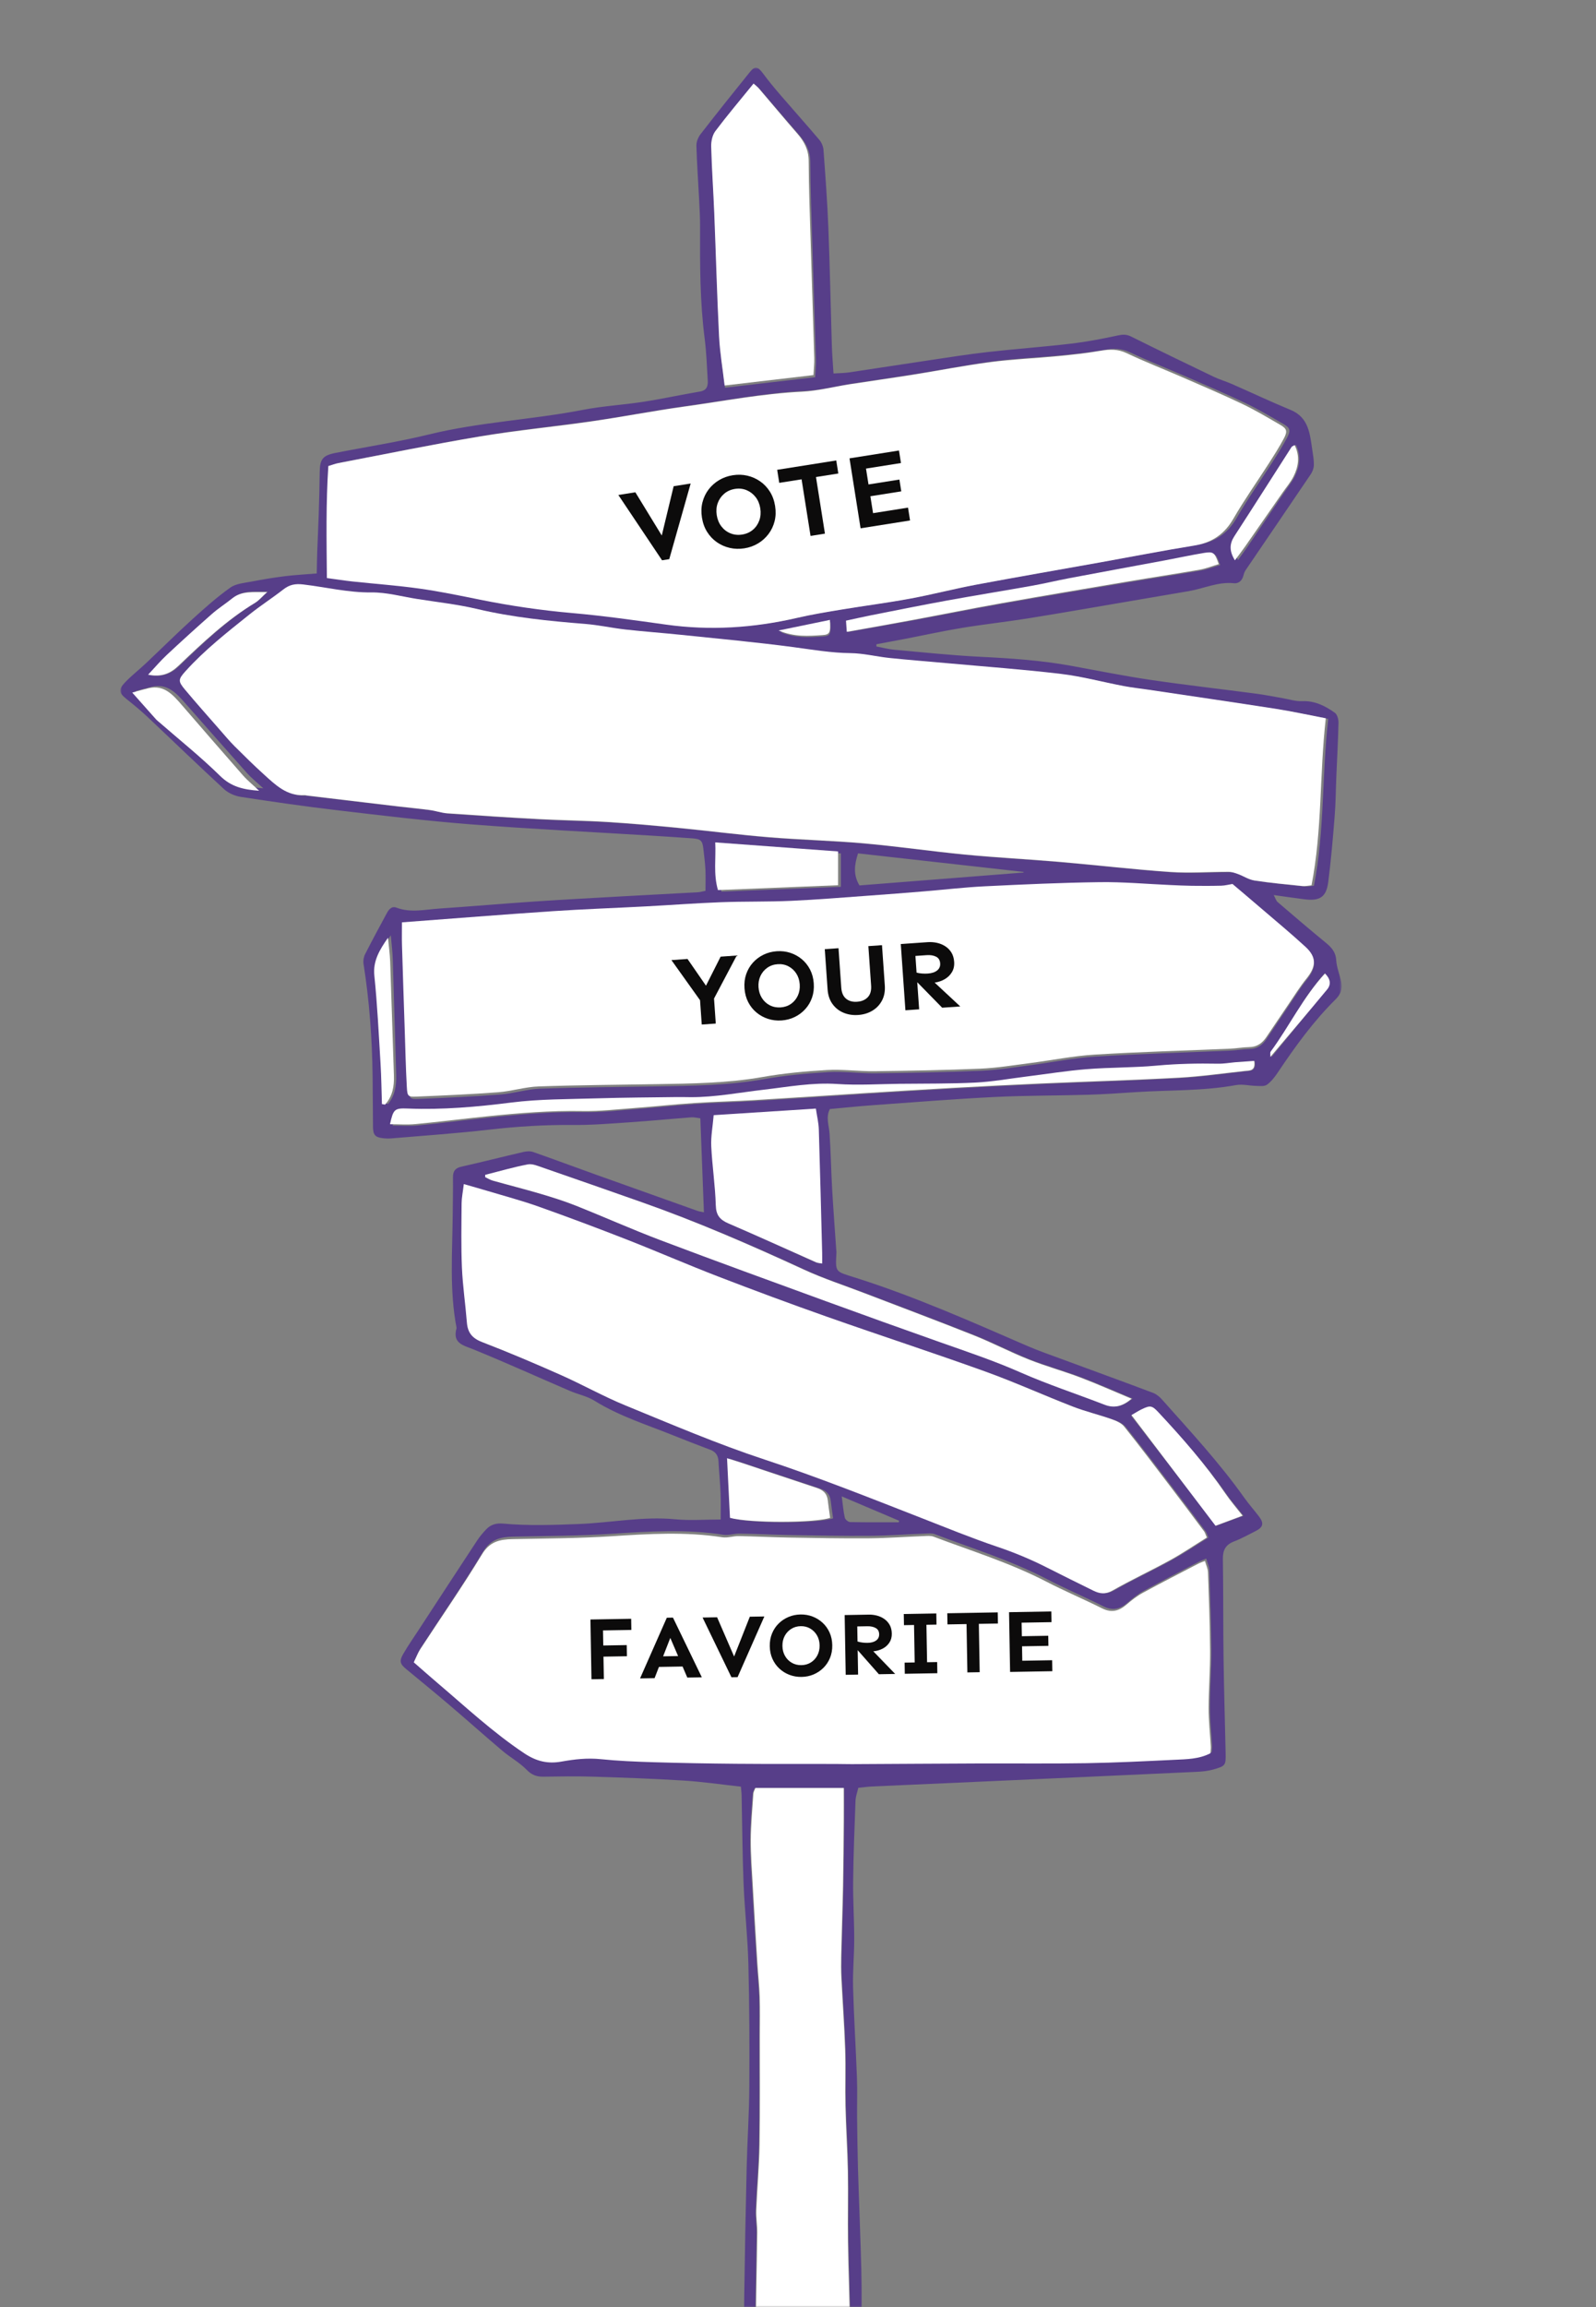
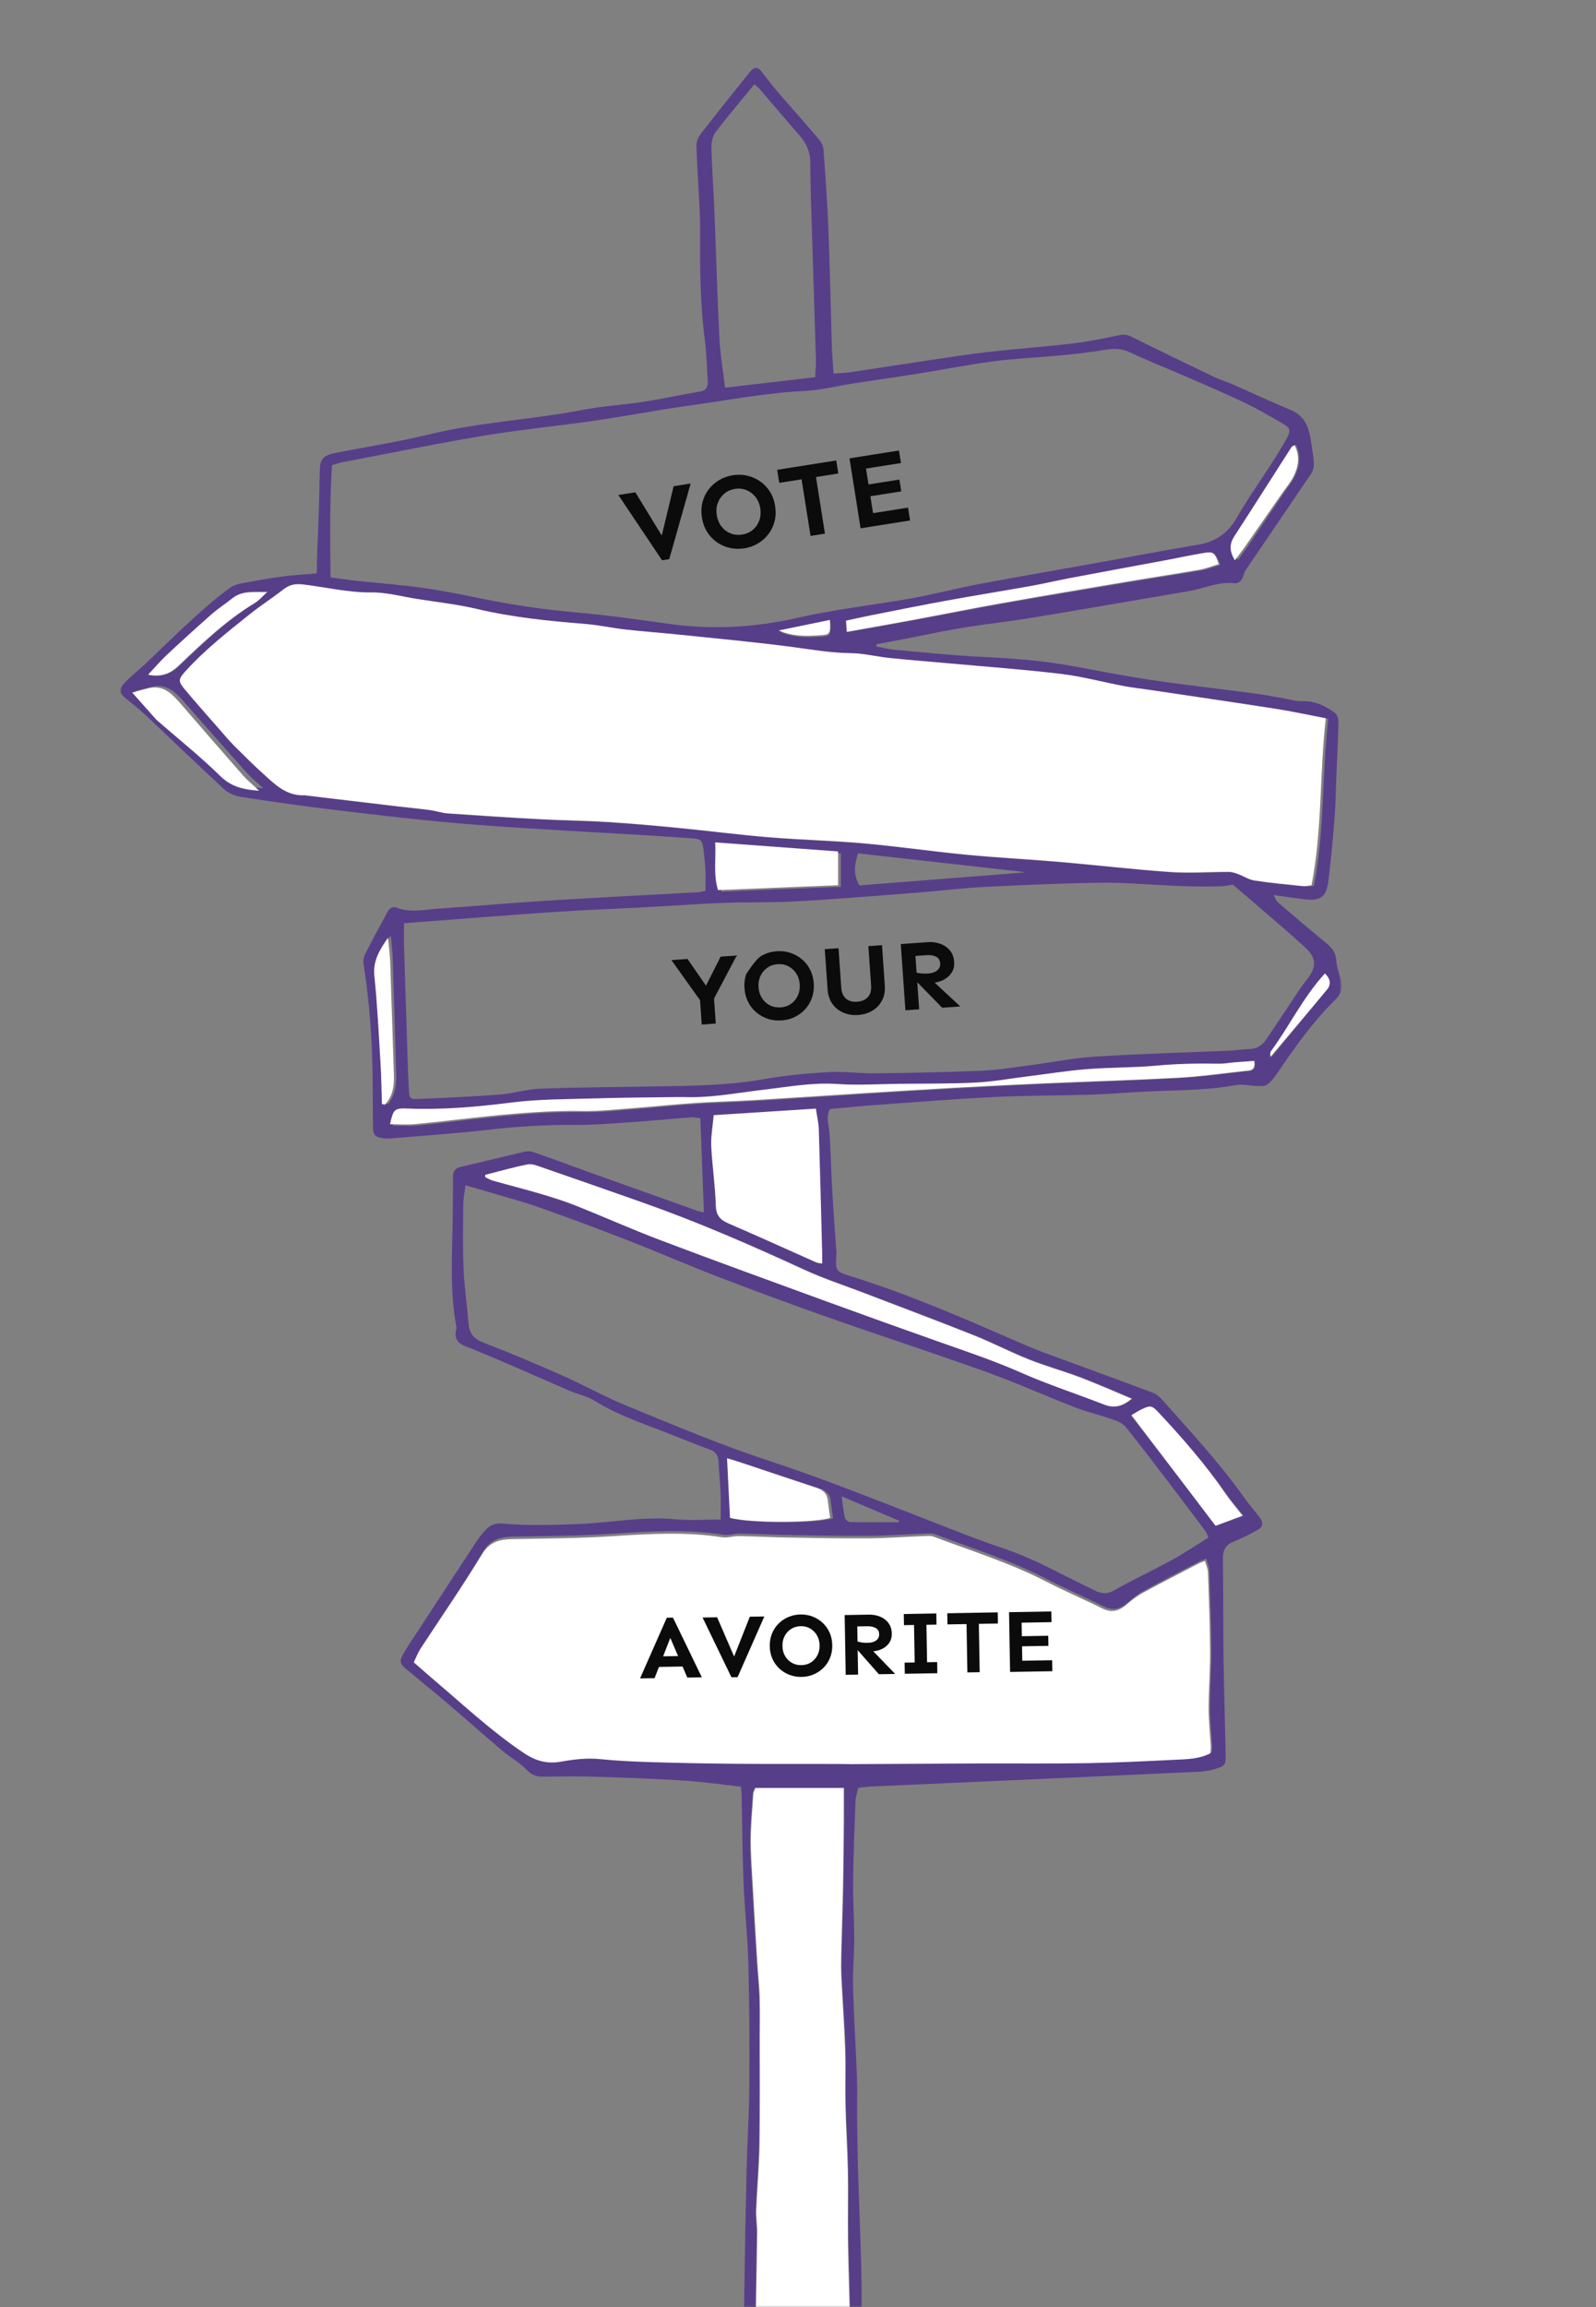
<svg xmlns="http://www.w3.org/2000/svg" xmlns:xlink="http://www.w3.org/1999/xlink" width="472px" height="682px" viewBox="0 0 472 682" version="1.1">
  <rect x="0" y="0" width="472" height="682" fill="#808080" stroke="none" />
  <title>Cut Assets/Homepage/Assets/Body/sparkfest-hp-body-section02-sign</title>
  <defs>
    <rect id="path-1" x="0" y="0" width="472" height="682" />
    <polygon id="path-3" points="4.32948931e-15 0 361.189 0 361.189 707 4.32948931e-15 707" />
  </defs>
  <g id="Symbols" stroke="none" stroke-width="1" fill="none" fill-rule="evenodd">
    <g id="Countdown" transform="translate(-1371, -125)">
      <g id="Cut-Assets/Homepage/Assets/Body/sparkfest-hp-body-section02-sign" transform="translate(1371, 125)">
        <mask id="mask-2" fill="white">
          <use xlink:href="#path-1" />
        </mask>
        <g id="Rectangle" />
        <g id="Group-4" mask="url(#mask-2)">
          <g transform="translate(35.592, 20)">
            <g id="Group-44">
              <g id="Group-3">
                <mask id="mask-4" fill="white">
                  <use xlink:href="#path-3" />
                </mask>
                <g id="Clip-2" />
                <path d="M209.96,163.956 C205.105,164.922 200.561,165.826 195.304,166.871 C199.881,168.713 203.852,168.388 207.782,168.139 C209.963,168.001 210.167,167.487 209.96,163.956 L209.96,163.956 Z M213.346,422.331 C213.703,425.002 213.839,426.852 214.257,428.635 C214.383,429.178 215.278,429.913 215.834,429.924 C220.626,430.026 225.421,429.983 230.214,429.983 C230.241,429.831 230.267,429.678 230.293,429.526 C224.948,427.256 219.602,424.987 213.346,422.331 L213.346,422.331 Z M340.416,292.486 C346.011,285.655 351.425,279.116 356.744,272.5 C357.991,270.948 357.707,269.326 356.155,267.734 C349.767,274.886 345.881,283.391 340.527,290.889 C340.306,291.197 340.454,291.77 340.416,292.486 L340.416,292.486 Z M330.546,145.512 C331.695,143.914 332.6,142.717 333.442,141.477 C337.051,136.159 340.643,130.83 344.237,125.502 C345.293,123.936 346.529,122.454 347.344,120.769 C348.778,117.808 349.232,114.719 347.653,111.514 C347.183,111.814 346.901,111.895 346.785,112.081 C341.325,120.843 335.916,129.638 330.406,138.369 C328.967,140.65 328.902,142.778 330.546,145.512 L330.546,145.512 Z M78.335,306.156 C78.617,306.212 78.899,306.266 79.181,306.322 C81.23,303.819 81.68,300.84 81.582,297.659 C81.231,286.318 80.939,274.976 80.569,263.636 C80.491,261.241 80.179,258.855 79.975,256.464 C77.722,260.034 75.873,263.385 76.276,267.714 C77.094,276.489 77.477,285.307 77.961,294.112 C78.181,298.122 78.216,302.142 78.335,306.156 L78.335,306.156 Z M43.608,154.882 C39.514,154.978 36.188,154.421 33.296,156.776 C31.35,158.362 29.214,159.724 27.341,161.387 C22.835,165.39 18.392,169.467 14.009,173.604 C12.134,175.374 10.472,177.37 8.499,179.494 C12.381,180.258 14.99,179.198 17.476,176.807 C24.537,170.014 31.62,163.22 40.063,158.077 C41.177,157.398 42.043,156.312 43.608,154.882 L43.608,154.882 Z M267.103,237.917 C267.113,237.857 267.123,237.797 267.132,237.738 C250.821,235.911 234.508,234.084 218.171,232.255 C217.047,235.662 216.723,238.65 218.586,241.732 C234.823,240.455 250.963,239.186 267.103,237.917 L267.103,237.917 Z M4.476,184.296 C7.083,187.183 9.319,189.666 11.565,192.139 C11.817,192.417 12.129,192.641 12.415,192.886 C18.529,198.124 24.882,203.114 30.666,208.695 C33.943,211.857 37.531,212.7 42.279,213.029 C40.362,211.253 38.787,210.01 37.468,208.536 C31.342,201.691 25.288,194.782 19.208,187.897 C16.592,184.934 13.97,181.96 9.381,183.005 C7.934,183.335 6.508,183.758 4.476,184.296 L4.476,184.296 Z M332.167,428.056 C330.268,425.663 328.534,423.701 327.048,421.566 C321.077,412.985 314.161,405.209 306.976,397.658 C305.071,395.656 304.531,395.564 302.043,396.733 C301.038,397.205 300.096,397.812 298.911,398.478 C307.395,409.449 315.737,420.237 324.075,431.02 C326.982,429.955 329.406,429.068 332.167,428.056 L332.167,428.056 Z M180.999,428.817 C186.885,430.383 206.07,430.349 210.78,428.817 C210.55,427.133 210.277,425.408 210.087,423.674 C209.865,421.645 208.687,420.593 206.821,419.984 C199.416,417.565 192.033,415.079 184.639,412.626 C183.278,412.174 181.905,411.763 180.12,411.202 C180.429,417.391 180.71,423.028 180.999,428.817 L180.999,428.817 Z M325.261,147.013 C324.045,143.603 323.709,143.287 320.865,143.751 C317.019,144.379 313.205,145.205 309.371,145.914 C299.965,147.651 290.552,149.35 281.149,151.106 C277.439,151.799 273.764,152.683 270.047,153.339 C261.634,154.825 253.194,156.162 244.786,157.676 C237.367,159.012 229.974,160.494 222.574,161.936 C220.119,162.414 217.68,162.971 214.928,163.557 C215.009,164.696 215.082,165.712 215.161,166.823 C221.855,165.634 228.157,164.548 234.446,163.39 C243.347,161.752 252.224,159.977 261.137,158.411 C273.54,156.231 285.964,154.169 298.386,152.095 C305.458,150.915 312.552,149.863 319.616,148.641 C321.528,148.31 323.37,147.57 325.261,147.013 L325.261,147.013 Z M213.084,232.258 C200.971,231.371 189.057,230.498 176.977,229.613 C177.231,234.195 176.39,238.819 177.781,243.564 C189.708,243.083 201.333,242.616 213.084,242.143 L213.084,232.258 Z M335.492,293.654 C333.554,293.791 331.829,293.898 330.106,294.04 C328.351,294.184 326.596,294.528 324.847,294.496 C318.818,294.384 312.821,294.494 306.796,295.064 C299.918,295.715 292.967,295.578 286.077,296.14 C280.077,296.63 274.117,297.62 268.139,298.38 C263.18,299.01 258.234,299.926 253.255,300.177 C245.847,300.55 238.416,300.461 230.995,300.546 C224.833,300.616 218.646,301.032 212.518,300.606 C205.123,300.092 197.962,301.471 190.734,302.33 C183.628,303.174 176.584,304.573 169.39,304.571 C168.011,304.571 166.63,304.516 165.251,304.536 C157.335,304.649 149.416,304.679 141.505,304.927 C133.087,305.191 124.605,305.113 116.28,306.19 C106.145,307.502 96.054,308.404 85.846,307.997 C81.846,307.837 81.522,308.15 80.524,312.712 C83.075,312.712 85.578,312.915 88.038,312.674 C95.17,311.977 102.279,311.054 109.405,310.309 C118.666,309.342 127.929,308.566 137.271,308.741 C142.408,308.837 147.562,308.223 152.701,307.829 C158.588,307.377 164.46,306.721 170.35,306.324 C176.251,305.926 182.17,305.802 188.074,305.445 C198.499,304.814 208.918,304.082 219.341,303.421 C228.389,302.847 237.438,302.279 246.49,301.771 C255.282,301.278 264.077,300.818 272.875,300.428 C286.325,299.832 299.785,299.44 313.226,298.698 C319.737,298.338 326.217,297.397 332.706,296.677 C334.108,296.521 335.978,296.762 335.492,293.654 L335.492,293.654 Z M205.436,307.942 C195.12,308.612 185.441,309.24 175.749,309.869 C175.461,313.286 174.908,316.168 175.044,319.018 C175.318,324.8 176.197,330.557 176.36,336.338 C176.442,339.222 177.523,340.576 180.017,341.658 C188.558,345.366 197.013,349.273 205.513,353.078 C206.036,353.313 206.66,353.323 207.266,353.444 C207.266,352.253 207.288,351.268 207.263,350.284 C206.951,338.183 206.66,326.08 206.287,313.981 C206.23,312.142 205.782,310.315 205.436,307.942 L205.436,307.942 Z M108.104,327.367 C108.101,327.589 108.098,327.81 108.096,328.032 C108.835,328.379 109.542,328.836 110.318,329.054 C115.038,330.379 119.795,331.575 124.496,332.961 C127.993,333.992 131.487,335.087 134.872,336.431 C143.293,339.773 151.577,343.473 160.052,346.669 C176.308,352.801 192.646,358.716 208.974,364.659 C220.209,368.748 231.465,372.78 242.744,376.747 C250.692,379.542 258.666,382.196 266.409,385.603 C274.571,389.195 283.084,391.98 291.417,395.188 C294.288,396.294 296.682,395.667 299.364,393.415 C294.082,391.217 289.186,389.033 284.179,387.14 C279.136,385.233 273.908,383.807 268.898,381.82 C263.405,379.641 258.141,376.879 252.648,374.697 C241.907,370.432 231.075,366.396 220.283,362.26 C214.298,359.967 208.172,357.979 202.361,355.305 C186.582,348.043 170.666,341.144 154.272,335.39 C144.545,331.977 134.813,328.577 125.067,325.22 C123.657,324.735 122.058,324.029 120.708,324.285 C116.465,325.092 112.3,326.309 108.104,327.367 L108.104,327.367 Z M187.513,4.902 C183.479,9.828 179.634,14.323 176.062,19.025 C175.17,20.199 174.767,22.053 174.807,23.577 C174.98,30.131 175.451,36.676 175.719,43.228 C176.218,55.452 176.545,67.685 177.164,79.903 C177.409,84.746 178.243,89.559 178.835,94.601 C187.881,93.55 196.575,92.54 205.479,91.505 C205.571,89.668 205.762,88.049 205.715,86.437 C205.382,74.97 204.986,63.506 204.64,52.04 C204.397,43.998 204.076,35.955 204.04,27.912 C204.026,24.61 202.722,22.145 200.66,19.797 C196.758,15.352 192.951,10.822 189.089,6.341 C188.697,5.887 188.2,5.524 187.513,4.902 L187.513,4.902 Z M214.077,508.567 L187.622,508.567 C187.423,509.095 187.054,509.66 187.013,510.247 C186.705,514.777 186.275,519.31 186.247,523.844 C186.22,528.372 186.578,532.904 186.834,537.43 C187.269,545.108 187.743,552.785 188.226,560.46 C188.431,563.727 188.809,566.985 188.913,570.254 C189.036,574.117 188.953,577.987 188.95,581.854 C188.941,592.569 189.046,603.287 188.868,614 C188.762,620.42 188.15,626.829 187.892,633.249 C187.8,635.508 188.203,637.783 188.176,640.048 C188.053,650.773 187.72,661.498 187.74,672.223 C187.752,678.779 188.203,685.339 188.585,691.89 C188.781,695.256 189.258,698.604 189.599,701.87 C190.283,702.066 190.642,702.267 190.995,702.257 C198.169,702.038 205.343,701.82 212.514,701.545 C215.461,701.432 215.732,701.204 215.766,698.189 C215.876,688.346 216,678.502 215.924,668.66 C215.857,659.955 215.463,651.253 215.336,642.549 C215.235,635.614 215.42,628.674 215.293,621.74 C215.175,615.314 214.731,608.895 214.581,602.469 C214.451,596.917 214.677,591.355 214.486,585.807 C214.243,578.748 213.716,571.699 213.361,564.643 C213.253,562.5 213.25,560.347 213.301,558.202 C213.463,551.283 213.713,544.365 213.852,537.445 C213.979,531.14 214.018,524.832 214.073,518.526 C214.1,515.298 214.077,512.069 214.077,508.567 L214.077,508.567 Z M102.055,330.372 C101.76,332.835 101.415,334.441 101.403,336.049 C101.359,342.361 101.227,348.681 101.499,354.981 C101.732,360.378 102.533,365.748 102.964,371.139 C103.199,374.097 104.477,375.766 107.384,376.882 C115.244,379.899 123.006,383.192 130.708,386.6 C137.147,389.45 143.321,392.925 149.832,395.581 C163.437,401.132 176.991,406.931 190.932,411.507 C206.593,416.648 221.865,422.715 237.198,428.682 C244.697,431.601 252.159,434.649 259.779,437.216 C264.81,438.91 269.659,440.907 274.379,443.295 C278.983,445.624 283.615,447.9 288.247,450.174 C290.117,451.092 291.792,451.308 293.883,450.12 C299.46,446.952 305.303,444.255 310.929,441.169 C314.632,439.138 318.144,436.757 321.785,434.505 C321.382,433.583 321.263,433.075 320.978,432.694 C317.662,428.267 314.341,423.845 310.984,419.45 C306.468,413.538 301.985,407.597 297.323,401.801 C296.463,400.734 294.896,400.087 293.529,399.609 C289.742,398.287 285.811,397.355 282.076,395.91 C273.398,392.554 264.902,388.704 256.15,385.565 C240.634,380.001 224.951,374.907 209.399,369.442 C198.603,365.648 187.865,361.677 177.182,357.573 C168.156,354.106 159.283,350.239 150.273,346.727 C141.609,343.349 132.893,340.092 124.126,336.991 C119.168,335.236 114.064,333.892 109.021,332.38 C106.905,331.745 104.776,331.154 102.055,330.372 L102.055,330.372 Z M83.889,252.906 C83.889,255.454 83.836,257.572 83.898,259.686 C84.143,268.005 84.42,276.321 84.695,284.638 C84.886,290.437 85.006,296.24 85.328,302.031 C85.481,304.769 85.67,304.947 88.25,304.841 C96.27,304.51 104.294,304.154 112.296,303.543 C116.286,303.238 120.219,301.954 124.202,301.812 C135.783,301.398 147.377,301.338 158.965,301.135 C169.419,300.952 179.857,300.858 190.226,299.013 C196.525,297.893 202.946,297.29 209.339,296.921 C213.972,296.654 218.651,297.331 223.306,297.274 C233.746,297.145 244.189,296.96 254.619,296.514 C259.503,296.306 264.366,295.488 269.226,294.858 C275.586,294.033 281.91,292.725 288.293,292.327 C301.62,291.498 314.975,291.141 328.318,290.56 C330.201,290.478 332.075,290.12 333.957,290.088 C336.223,290.049 337.757,288.925 338.946,287.162 C341.132,283.922 343.277,280.653 345.464,277.412 C347.225,274.803 348.875,272.1 350.837,269.649 C353.721,266.048 353.874,263.302 350.534,260.2 C346.194,256.17 341.643,252.369 337.17,248.486 C334.444,246.12 331.693,243.784 328.995,241.47 C327.861,241.653 326.769,241.952 325.671,241.982 C322.784,242.059 319.895,242.051 317.007,242.015 C314.87,241.988 312.734,241.874 310.598,241.78 C303.689,241.476 296.776,240.838 289.872,240.929 C278.553,241.078 267.235,241.601 255.926,242.16 C249.905,242.458 243.906,243.179 237.894,243.678 C232.625,244.116 227.355,244.535 222.081,244.916 C214.307,245.479 206.535,246.142 198.75,246.497 C191.85,246.811 184.929,246.642 178.025,246.907 C170.608,247.192 163.2,247.758 155.786,248.156 C146.619,248.647 137.441,248.963 128.283,249.585 C113.722,250.573 99.174,251.752 83.889,252.906 L83.889,252.906 Z M87.046,470.878 C89.463,472.996 91.705,475.003 93.992,476.957 C102.414,484.156 110.488,491.747 119.758,497.953 C123.347,500.357 126.72,501.132 130.722,500.408 C134.568,499.713 138.393,499.275 142.349,499.683 C147.478,500.212 152.646,500.431 157.803,500.587 C165.974,500.834 174.148,500.984 182.322,501.054 C192.134,501.137 201.946,501.091 211.758,501.108 C213.392,501.111 215.025,501.171 216.659,501.162 C229.118,501.1 241.576,501.009 254.035,500.963 C264.717,500.924 275.402,501.057 286.083,500.878 C294.762,500.733 303.438,500.296 312.111,499.873 C315.704,499.698 319.378,499.693 322.763,497.922 C322.805,497.145 322.896,496.523 322.862,495.909 C322.651,492.131 322.224,488.355 322.226,484.579 C322.228,478.903 322.69,473.226 322.656,467.552 C322.609,459.731 322.311,451.912 322.04,444.094 C322.003,443.043 321.495,442.008 321.135,440.711 C320.218,441.094 319.64,441.286 319.108,441.565 C313.644,444.425 308.154,447.24 302.748,450.206 C301.016,451.156 299.421,452.415 297.918,453.712 C295.699,455.626 293.505,456.236 290.71,454.826 C285.221,452.059 279.547,449.658 274.096,446.821 C263.442,441.276 252.005,437.738 240.843,433.496 C239.958,433.16 238.867,433.288 237.876,433.327 C232.465,433.538 227.057,433.947 221.645,433.989 C213.722,434.05 205.797,433.895 197.874,433.76 C192.969,433.676 188.067,433.41 183.162,433.327 C181.555,433.299 179.892,433.924 178.343,433.682 C167.445,431.977 156.567,432.654 145.637,433.369 C135.855,434.009 126.031,434.029 116.224,434.231 C112.457,434.309 109.52,434.953 107.23,438.754 C101.442,448.364 95.046,457.607 88.932,467.021 C88.252,468.067 87.82,469.275 87.046,470.878 L87.046,470.878 Z M62.166,150.667 C65.021,151.053 67.376,151.425 69.743,151.68 C76.377,152.393 83.042,152.869 89.645,153.797 C95.617,154.636 101.538,155.875 107.455,157.071 C116.468,158.892 125.53,160.22 134.704,161.022 C143.977,161.833 153.212,163.154 162.438,164.441 C175.436,166.254 188.257,165.43 201.01,162.473 C205.414,161.452 209.889,160.722 214.352,159.982 C221.053,158.87 227.798,158.01 234.474,156.774 C241.012,155.563 247.461,153.873 253.997,152.645 C266.233,150.346 278.505,148.236 290.76,146.034 C300.018,144.37 309.252,142.563 318.535,141.06 C323.774,140.212 327.473,137.727 330.156,133.072 C333.359,127.512 337.093,122.261 340.553,116.849 C342.114,114.407 343.681,111.957 345.04,109.401 C346.179,107.26 345.951,106.491 343.998,105.358 C340.298,103.211 336.611,101.007 332.757,99.164 C326.977,96.398 321.072,93.894 315.196,91.333 C309.67,88.926 304.044,86.737 298.601,84.158 C296.012,82.932 293.623,82.973 290.937,83.437 C286.738,84.164 282.487,84.629 278.242,85.038 C271.614,85.676 264.941,85.934 258.345,86.795 C250.627,87.802 242.977,89.32 235.286,90.547 C229.086,91.536 222.866,92.403 216.661,93.363 C211.943,94.093 207.257,95.33 202.518,95.559 C190.814,96.126 179.345,98.362 167.789,99.961 C158.565,101.238 149.413,103.027 140.196,104.362 C129.247,105.948 118.215,106.991 107.308,108.813 C93.304,111.152 79.389,114.028 65.439,116.691 C64.595,116.852 63.782,117.175 62.595,117.531 C61.868,128.477 62.064,139.406 62.166,150.667 L62.166,150.667 Z M357.212,192.501 C351.742,191.457 347.085,190.427 342.382,189.697 C329.869,187.752 317.337,185.934 304.812,184.07 C302.325,183.699 299.818,183.433 297.35,182.964 C291.176,181.79 285.065,180.129 278.843,179.388 C267.624,178.052 256.342,177.241 245.085,176.219 C239.448,175.708 233.803,175.279 228.174,174.693 C224.295,174.29 220.442,173.295 216.57,173.256 C210.928,173.199 205.448,172.247 199.896,171.509 C188.82,170.035 177.683,169.019 166.566,167.861 C161.065,167.289 155.544,166.898 150.047,166.284 C146.065,165.84 142.125,164.954 138.137,164.635 C127.381,163.775 116.682,162.711 106.134,160.216 C100.279,158.83 94.247,158.188 88.289,157.241 C83.839,156.534 79.375,155.282 74.929,155.332 C68.061,155.41 61.468,153.78 54.755,152.983 C52.379,152.701 50.7,153.025 48.891,154.431 C45.611,156.979 42.098,159.232 38.855,161.825 C32.269,167.089 25.609,172.291 19.93,178.581 C17.715,181.036 17.692,181.56 19.789,184.064 C23.175,188.108 26.691,192.043 30.166,196.012 C31.569,197.615 32.937,199.257 34.443,200.758 C37.292,203.598 40.165,206.42 43.147,209.118 C46.569,212.214 49.939,215.522 55.12,215.189 C55.364,215.174 55.615,215.28 55.864,215.309 C64.835,216.378 73.806,217.451 82.778,218.51 C85.895,218.877 89.023,219.16 92.133,219.578 C93.869,219.811 95.565,220.431 97.301,220.553 C106.294,221.183 115.291,221.768 124.293,222.252 C131.053,222.615 137.83,222.679 144.585,223.1 C151.618,223.537 158.642,224.169 165.658,224.849 C174.552,225.712 183.42,226.87 192.324,227.601 C201.71,228.373 211.143,228.584 220.523,229.418 C230.542,230.309 240.508,231.78 250.522,232.739 C259.795,233.628 269.108,234.094 278.39,234.891 C289.301,235.828 300.186,237.116 311.108,237.87 C316.856,238.267 322.66,237.819 328.438,237.833 C329.379,237.835 330.35,238.175 331.253,238.506 C332.869,239.097 334.393,240.14 336.047,240.391 C340.767,241.109 345.53,241.549 350.282,242.037 C351.107,242.122 351.962,241.911 352.988,241.821 C356.19,225.538 355.32,209.14 357.212,192.501 L357.212,192.501 Z M223.585,171.092 C225.366,171.427 227.134,171.91 228.93,172.071 C237.46,172.836 245.987,173.737 254.536,174.161 C263.474,174.603 272.371,175.208 281.185,176.813 C288.986,178.235 296.766,179.808 304.607,180.964 C315.07,182.506 325.585,183.688 336.071,185.075 C338.686,185.421 341.276,185.963 343.879,186.406 C345.74,186.723 347.618,187.352 349.462,187.266 C353.224,187.091 356.295,188.652 359.165,190.688 C359.875,191.193 360.276,192.61 360.254,193.596 C360.14,198.887 359.839,204.175 359.617,209.464 C359.452,213.372 359.439,217.29 359.128,221.185 C358.608,227.703 358.055,234.226 357.225,240.71 C356.651,245.187 354.738,246.397 350.177,245.828 C347.327,245.472 344.485,245.047 341.091,244.578 C341.62,245.551 341.794,246.251 342.239,246.633 C346.916,250.646 351.6,254.654 356.366,258.56 C358.078,259.963 359.415,261.299 359.568,263.772 C359.706,265.991 360.636,268.151 361.072,270.365 C361.458,272.332 360.892,273.932 359.36,275.447 C352.791,281.941 347.413,289.402 342.282,297.056 C341.391,298.386 340.354,299.732 339.082,300.647 C338.323,301.194 336.972,301.01 335.891,300.989 C333.907,300.952 331.855,300.402 329.955,300.749 C320.111,302.548 310.134,302.182 300.223,302.838 C295.579,303.145 290.932,303.47 286.281,303.606 C276.969,303.878 267.642,303.813 258.341,304.279 C246.411,304.877 234.499,305.838 222.582,306.692 C218.337,306.996 214.103,307.448 209.838,307.834 C208.571,310.214 209.568,312.64 209.74,315.096 C210.116,320.501 210.191,325.927 210.498,331.338 C210.841,337.375 211.304,343.406 211.716,349.439 C211.733,349.69 211.793,349.943 211.78,350.192 C211.462,356.229 211.294,355.757 217.419,357.694 C234.869,363.212 251.545,370.624 268.292,377.888 C271.634,379.337 275.091,380.521 278.511,381.784 C287.472,385.096 296.453,388.356 305.395,391.721 C306.401,392.1 307.348,392.892 308.077,393.712 C316.446,403.129 325.031,412.365 332.347,422.673 C333.73,424.621 335.33,426.412 336.776,428.318 C338.239,430.245 337.973,431.44 335.851,432.524 C333.723,433.61 331.619,434.785 329.396,435.634 C326.888,436.59 326.016,438.194 326.059,440.845 C326.215,450.575 326.129,460.308 326.259,470.037 C326.384,479.366 326.673,488.692 326.871,498.02 C326.952,501.853 326.909,501.995 323.275,503.047 C321.723,503.496 320.06,503.669 318.437,503.745 C296.653,504.757 274.869,505.732 253.084,506.71 C242.885,507.168 232.687,507.604 222.489,508.072 C221.124,508.135 219.766,508.327 218.24,508.475 C217.93,509.849 217.464,511.047 217.419,512.261 C217.122,520.207 216.804,528.156 216.716,536.106 C216.653,541.775 217.033,547.449 217.037,553.121 C217.041,557.886 216.566,562.658 216.694,567.416 C216.936,576.352 217.513,585.279 217.844,594.213 C217.989,598.125 217.84,602.046 217.882,605.962 C217.934,610.874 218.012,615.785 218.137,620.696 C218.257,625.359 218.467,630.021 218.611,634.684 C218.833,641.872 219.172,649.059 219.211,656.248 C219.274,667.73 219.11,679.214 219.089,690.697 C219.083,694.09 219.288,697.483 219.299,700.877 C219.309,704.056 218.349,705.235 215.183,705.539 C212.18,705.828 209.142,705.727 206.126,705.907 C201.227,706.2 196.331,706.547 191.438,706.938 C186.802,707.308 185.767,706.09 185.665,701.375 C185.48,692.806 184.887,684.247 184.615,675.679 C184.436,670.027 184.427,664.367 184.508,658.713 C184.688,646.001 184.925,633.29 185.23,620.581 C185.416,612.767 185.956,604.957 186.005,597.144 C186.082,584.945 186.039,572.74 185.733,560.544 C185.534,552.616 184.632,544.707 184.312,536.779 C183.961,528.105 183.922,519.419 183.732,510.738 C183.713,509.876 183.592,509.017 183.517,508.133 C177.77,507.504 172.196,506.683 166.593,506.332 C157.676,505.773 148.741,505.458 139.81,505.179 C134.905,505.026 129.991,505.112 125.082,505.182 C123.086,505.21 121.641,504.671 120.142,503.126 C118.064,500.986 115.326,499.507 113.024,497.562 C107.734,493.091 102.566,488.476 97.293,483.984 C93.078,480.394 88.785,476.894 84.517,473.365 C82.706,471.868 82.433,471.005 83.688,468.848 C85.141,466.349 86.805,463.972 88.387,461.549 C94.103,452.798 99.809,444.042 105.557,435.313 C106.314,434.163 107.229,433.103 108.172,432.097 C109.546,430.634 111.18,430.188 113.275,430.378 C120.68,431.049 128.085,430.786 135.525,430.499 C145.051,430.131 154.486,428.179 164.094,429.097 C168.424,429.511 172.825,429.167 177.543,429.167 C177.543,426.43 177.626,423.941 177.521,421.461 C177.389,418.309 177.061,415.165 176.899,412.014 C176.812,410.311 176.128,409.177 174.497,408.562 C170.861,407.191 167.233,405.795 163.629,404.339 C155.731,401.149 147.557,398.625 140.234,394.061 C138.042,392.694 135.338,392.177 132.924,391.139 C123.458,387.069 114.07,382.809 104.531,378.921 C101.411,377.65 98.124,377.13 99.437,372.558 C97.315,361.543 98.183,350.424 98.289,339.332 C98.325,335.565 98.405,331.799 98.371,328.033 C98.355,326.24 98.985,325.293 100.833,324.878 C106.962,323.5 113.052,321.942 119.173,320.526 C120.094,320.313 121.196,320.225 122.059,320.526 C128.102,322.631 134.097,324.874 140.121,327.035 C150.308,330.688 160.504,334.314 170.7,337.941 C171.153,338.102 171.644,338.154 172.584,338.359 C172.228,328.993 171.883,319.894 171.529,310.571 C170.532,310.455 169.69,310.222 168.87,310.284 C162.851,310.74 156.842,311.327 150.821,311.733 C145.179,312.113 139.524,312.592 133.879,312.542 C125.55,312.468 117.294,312.977 109.02,313.931 C99.417,315.038 89.76,315.686 80.125,316.508 C79.251,316.582 78.353,316.543 77.481,316.432 C75.358,316.159 74.744,315.424 74.721,313.189 C74.669,308.14 74.657,303.09 74.596,298.04 C74.462,286.931 73.652,275.878 71.918,264.896 C71.775,263.989 71.966,262.881 72.382,262.06 C74.424,258.027 76.584,254.054 78.729,250.074 C79.346,248.929 80.153,247.735 81.655,248.302 C85.87,249.897 90.111,248.85 94.329,248.567 C103.753,247.933 113.165,247.114 122.589,246.479 C131.383,245.888 140.186,245.424 148.987,244.929 C156.275,244.52 163.566,244.153 170.855,243.746 C171.468,243.712 172.072,243.52 173.049,243.33 C173.049,241.204 173.129,239.099 173.027,237.003 C172.927,234.989 172.653,232.983 172.43,230.976 C172.152,228.47 171.668,227.996 169.123,227.814 C165.231,227.536 161.337,227.275 157.442,227.036 C139.466,225.932 121.471,225.059 103.517,223.665 C90.352,222.642 77.227,221.045 64.108,219.503 C54.61,218.386 45.139,217.018 35.686,215.57 C33.931,215.3 31.982,214.482 30.692,213.295 C22.997,206.217 15.49,198.937 7.873,191.773 C5.951,189.966 3.899,188.29 1.836,186.643 C-0.395,184.862 -0.643,183.848 1.369,181.734 C3.275,179.73 5.487,178.023 7.505,176.121 C12.087,171.8 16.557,167.358 21.215,163.123 C24.85,159.819 28.537,156.523 32.53,153.69 C34.247,152.471 36.776,152.315 38.976,151.885 C42.184,151.257 45.418,150.729 48.662,150.323 C51.613,149.954 54.591,149.805 58.086,149.514 C58.126,147.62 58.15,145.295 58.231,142.972 C58.358,139.323 58.55,135.676 58.665,132.027 C58.795,127.868 58.906,123.707 58.961,119.546 C59.012,115.743 59.841,114.629 63.58,113.893 C72.834,112.071 82.182,110.646 91.334,108.407 C106.302,104.745 121.71,104.084 136.779,101.158 C142.695,100.01 148.766,99.688 154.732,98.764 C160.317,97.9 165.844,96.671 171.42,95.74 C173.464,95.399 173.808,94.095 173.715,92.488 C173.475,88.333 173.328,84.159 172.8,80.038 C171.402,69.124 171.4,58.168 171.45,47.201 C171.463,44.433 171.303,41.663 171.163,38.898 C170.898,33.62 170.508,28.348 170.365,23.068 C170.334,21.931 170.881,20.573 171.593,19.654 C176.383,13.48 181.266,7.377 186.173,1.297 C187.712,-0.609 188.513,-0.381 190.097,1.762 C191.743,3.989 193.522,6.122 195.33,8.221 C199.106,12.608 202.978,16.911 206.713,21.333 C207.384,22.127 207.874,23.302 207.95,24.337 C208.511,32.003 209.087,39.673 209.388,47.352 C209.843,58.958 210.063,70.573 210.418,82.183 C210.498,84.793 210.725,87.398 210.908,90.399 C212.747,90.281 214.097,90.29 215.417,90.094 C223.374,88.915 231.32,87.668 239.276,86.485 C245,85.634 250.719,84.716 256.467,84.067 C264.708,83.137 272.987,82.542 281.223,81.574 C285.832,81.033 290.412,80.145 294.952,79.168 C296.396,78.858 297.511,78.783 298.876,79.461 C306.965,83.481 315.096,87.417 323.242,91.322 C325.041,92.184 326.982,92.746 328.812,93.549 C334.566,96.069 340.247,98.762 346.052,101.153 C351.501,103.397 351.784,108.266 352.503,112.981 C352.73,114.468 352.994,115.974 352.967,117.467 C352.951,118.37 352.589,119.385 352.078,120.143 C345.671,129.634 339.203,139.083 332.774,148.559 C332.433,149.062 332.244,149.692 332.082,150.29 C331.694,151.727 330.642,152.545 329.318,152.405 C324.638,151.911 320.448,153.972 316.015,154.734 C309.817,155.799 303.617,156.854 297.416,157.906 C287.743,159.548 278.079,161.25 268.391,162.801 C261.937,163.834 255.429,164.533 248.98,165.593 C243.395,166.511 237.86,167.734 232.301,168.808 C229.404,169.367 226.501,169.897 223.601,170.44 C223.595,170.657 223.59,170.875 223.585,171.092 L223.585,171.092 Z" id="Fill-1" fill="#573E89" mask="url(#mask-4)" />
              </g>
              <path d="M356.498,192.325 C354.606,208.98 355.476,225.396 352.274,241.694 C351.248,241.784 350.394,241.995 349.57,241.911 C344.818,241.421 340.056,240.982 335.337,240.263 C333.683,240.011 332.159,238.967 330.544,238.376 C329.641,238.045 328.67,237.705 327.729,237.702 C321.952,237.688 316.149,238.136 310.402,237.739 C299.482,236.984 288.599,235.696 277.69,234.757 C268.41,233.959 259.099,233.492 249.828,232.603 C239.816,231.643 229.851,230.17 219.834,229.279 C210.456,228.444 201.025,228.232 191.64,227.461 C182.738,226.729 173.871,225.569 164.979,224.706 C157.965,224.025 150.943,223.392 143.91,222.954 C137.156,222.533 130.38,222.469 123.621,222.105 C114.622,221.622 105.626,221.036 96.635,220.404 C94.899,220.283 93.203,219.662 91.468,219.429 C88.359,219.01 85.231,218.727 82.114,218.36 C73.144,217.3 64.175,216.226 55.206,215.156 C54.956,215.126 54.706,215.02 54.461,215.036 C49.282,215.369 45.912,212.058 42.491,208.958 C39.51,206.258 36.637,203.433 33.789,200.59 C32.283,199.088 30.915,197.444 29.512,195.84 C26.038,191.867 22.523,187.928 19.138,183.88 C17.041,181.373 17.063,180.849 19.278,178.392 C24.957,172.095 31.615,166.888 38.2,161.618 C41.443,159.023 44.954,156.768 48.234,154.217 C50.043,152.811 51.722,152.485 54.097,152.768 C60.809,153.566 67.4,155.197 74.267,155.12 C78.713,155.069 83.176,156.322 87.625,157.03 C93.581,157.977 99.612,158.621 105.467,160.007 C116.013,162.506 126.709,163.571 137.463,164.431 C141.451,164.751 145.39,165.638 149.371,166.083 C154.867,166.697 160.387,167.088 165.887,167.661 C177.002,168.819 188.137,169.837 199.211,171.312 C204.762,172.051 210.241,173.004 215.882,173.061 C219.753,173.101 223.606,174.096 227.483,174.499 C233.111,175.086 238.756,175.515 244.392,176.027 C255.646,177.05 266.926,177.862 278.144,179.2 C284.364,179.941 290.474,181.604 296.647,182.778 C299.115,183.248 301.621,183.515 304.108,183.885 C316.63,185.752 329.16,187.571 341.67,189.518 C346.373,190.25 351.029,191.279 356.498,192.325" id="Fill-4" fill="#FFFFFF" />
-               <path d="M61.082,150.872 C60.98,139.618 60.784,128.695 61.511,117.756 C62.698,117.401 63.512,117.078 64.356,116.917 C78.313,114.256 92.234,111.382 106.245,109.044 C117.156,107.223 128.194,106.18 139.147,104.595 C148.368,103.262 157.525,101.474 166.753,100.198 C178.313,98.599 189.788,96.365 201.498,95.799 C206.238,95.569 210.927,94.333 215.646,93.604 C221.854,92.644 228.077,91.778 234.281,90.789 C241.974,89.563 249.628,88.046 257.349,87.04 C263.948,86.18 270.624,85.922 277.255,85.284 C281.502,84.875 285.755,84.409 289.956,83.684 C292.643,83.22 295.034,83.178 297.623,84.404 C303.069,86.981 308.698,89.169 314.226,91.575 C320.104,94.133 326.012,96.637 331.795,99.401 C335.65,101.243 339.339,103.445 343.041,105.591 C344.994,106.723 345.223,107.492 344.083,109.632 C342.723,112.186 341.156,114.635 339.594,117.075 C336.132,122.484 332.397,127.732 329.192,133.288 C326.509,137.94 322.807,140.423 317.567,141.271 C308.279,142.772 299.041,144.579 289.779,146.242 C277.518,148.442 265.241,150.551 252.999,152.849 C246.461,154.076 240.008,155.765 233.468,156.975 C226.788,158.211 220.04,159.07 213.337,160.181 C208.872,160.921 204.394,161.651 199.988,162.671 C187.23,165.626 174.403,166.449 161.399,164.637 C152.169,163.351 142.93,162.032 133.652,161.221 C124.475,160.419 115.409,159.092 106.392,157.272 C100.472,156.077 94.548,154.839 88.573,154 C81.968,153.072 75.299,152.597 68.662,151.884 C66.294,151.63 63.939,151.257 61.082,150.872" id="Fill-6" fill="#FFFFFF" />
              <path d="M86.779,471.383 C87.553,469.79 87.985,468.59 88.664,467.551 C94.775,458.196 101.168,449.012 106.954,439.462 C109.242,435.685 112.178,435.045 115.944,434.968 C125.746,434.767 135.565,434.747 145.342,434.111 C156.267,433.401 167.139,432.729 178.032,434.423 C179.58,434.664 181.243,434.043 182.849,434.069 C187.752,434.152 192.652,434.417 197.554,434.5 C205.473,434.634 213.395,434.788 221.314,434.728 C226.723,434.686 232.129,434.28 237.537,434.07 C238.527,434.031 239.618,433.904 240.503,434.238 C251.66,438.453 263.091,441.968 273.74,447.478 C279.188,450.297 284.86,452.683 290.346,455.433 C293.14,456.833 295.333,456.228 297.55,454.325 C299.053,453.037 300.647,451.786 302.378,450.842 C307.782,447.895 313.269,445.098 318.73,442.255 C319.262,441.978 319.84,441.787 320.756,441.407 C321.116,442.696 321.624,443.724 321.66,444.769 C321.932,452.537 322.229,460.307 322.277,468.078 C322.31,473.716 321.849,479.357 321.846,484.997 C321.844,488.75 322.272,492.502 322.483,496.255 C322.517,496.866 322.425,497.483 322.383,498.256 C319,500.016 315.328,500.021 311.737,500.195 C303.068,500.615 294.396,501.05 285.72,501.193 C275.046,501.371 264.366,501.239 253.688,501.278 C241.235,501.324 228.783,501.414 216.33,501.476 C214.697,501.484 213.064,501.425 211.432,501.422 C201.624,501.406 191.817,501.451 182.01,501.368 C173.84,501.298 165.669,501.149 157.502,500.904 C152.348,500.749 147.182,500.531 142.056,500.006 C138.102,499.601 134.279,500.036 130.435,500.727 C126.434,501.446 123.063,500.675 119.476,498.287 C110.211,492.119 102.14,484.577 93.722,477.424 C91.437,475.481 89.195,473.487 86.779,471.383" id="Fill-8" fill="#FFFFFF" />
-               <path d="M83.282,252.644 C98.6,251.499 113.179,250.33 127.77,249.35 C136.947,248.733 146.145,248.419 155.331,247.932 C162.761,247.538 170.184,246.976 177.617,246.694 C184.535,246.431 191.471,246.599 198.385,246.287 C206.187,245.935 213.975,245.277 221.766,244.72 C227.051,244.342 232.332,243.925 237.612,243.492 C243.636,242.997 249.648,242.282 255.682,241.987 C267.015,241.432 278.356,240.913 289.699,240.765 C296.618,240.674 303.545,241.308 310.469,241.609 C312.609,241.702 314.75,241.815 316.891,241.842 C319.785,241.878 322.681,241.886 325.574,241.809 C326.675,241.78 327.768,241.483 328.905,241.302 C331.609,243.596 334.366,245.913 337.097,248.26 C341.58,252.111 346.14,255.881 350.489,259.877 C353.836,262.954 353.683,265.678 350.793,269.25 C348.827,271.68 347.173,274.361 345.408,276.949 C343.217,280.163 341.067,283.405 338.876,286.619 C337.685,288.367 336.148,289.482 333.877,289.52 C331.992,289.552 330.114,289.907 328.226,289.988 C314.856,290.564 301.472,290.919 288.117,291.742 C281.721,292.136 275.383,293.433 269.01,294.251 C264.139,294.877 259.267,295.687 254.372,295.894 C243.921,296.336 233.455,296.519 222.993,296.647 C218.328,296.704 213.639,296.032 208.996,296.297 C202.59,296.663 196.156,297.261 189.844,298.373 C179.453,300.202 168.993,300.295 158.517,300.477 C146.904,300.678 135.286,300.737 123.68,301.148 C119.689,301.289 115.748,302.562 111.749,302.865 C103.73,303.471 95.689,303.824 87.652,304.152 C85.067,304.258 84.878,304.082 84.725,301.366 C84.402,295.622 84.281,289.866 84.09,284.115 C83.815,275.867 83.537,267.618 83.291,259.369 C83.229,257.272 83.282,255.171 83.282,252.644" id="Fill-10" fill="#FFFFFF" />
-               <path d="M101.574,330.012 C104.296,330.797 106.424,331.389 108.54,332.026 C113.584,333.543 118.688,334.892 123.647,336.653 C132.414,339.765 141.13,343.032 149.796,346.421 C158.806,349.945 167.679,353.824 176.706,357.303 C187.39,361.42 198.128,365.405 208.925,369.211 C224.478,374.694 240.162,379.805 255.678,385.387 C264.431,388.536 272.928,392.399 281.606,395.767 C285.341,397.217 289.272,398.152 293.059,399.478 C294.427,399.957 295.995,400.606 296.854,401.678 C301.516,407.493 305.999,413.453 310.516,419.385 C313.873,423.794 317.195,428.231 320.51,432.672 C320.796,433.055 320.914,433.564 321.317,434.49 C317.676,436.749 314.164,439.138 310.461,441.176 C304.834,444.272 298.991,446.977 293.414,450.156 C291.323,451.348 289.647,451.131 287.778,450.21 C283.146,447.928 278.514,445.645 273.909,443.308 C269.188,440.912 264.339,438.909 259.308,437.209 C251.687,434.633 244.225,431.576 236.725,428.647 C221.392,422.661 206.118,416.573 190.456,411.415 C176.515,406.824 162.961,401.007 149.354,395.437 C142.843,392.771 136.668,389.285 130.229,386.426 C122.527,383.006 114.764,379.703 106.904,376.676 C103.997,375.556 102.719,373.881 102.483,370.913 C102.053,365.505 101.252,360.117 101.019,354.703 C100.747,348.381 100.878,342.04 100.922,335.708 C100.934,334.094 101.28,332.483 101.574,330.012" id="Fill-12" fill="#FFFFFF" />
              <path d="M213.929,508.523 C213.929,512.027 213.952,515.257 213.925,518.486 C213.871,524.796 213.833,531.106 213.707,537.415 C213.57,544.337 213.323,551.258 213.162,558.181 C213.113,560.328 213.115,562.481 213.222,564.625 C213.572,571.684 214.093,578.736 214.333,585.799 C214.521,591.349 214.298,596.914 214.427,602.468 C214.574,608.897 215.013,615.319 215.129,621.748 C215.254,628.685 215.072,635.628 215.172,642.566 C215.297,651.275 215.686,659.981 215.752,668.689 C215.827,678.536 215.705,688.385 215.596,698.232 C215.563,701.249 215.295,701.477 212.387,701.59 C205.308,701.865 198.227,702.083 191.146,702.302 C190.797,702.313 190.443,702.112 189.768,701.915 C189.432,698.648 188.96,695.298 188.767,691.931 C188.39,685.377 187.945,678.814 187.932,672.254 C187.913,661.525 188.241,650.795 188.363,640.064 C188.39,637.798 187.992,635.522 188.082,633.263 C188.337,626.84 188.941,620.427 189.047,614.004 C189.222,603.287 189.118,592.564 189.127,581.844 C189.13,577.975 189.212,574.103 189.091,570.238 C188.988,566.968 188.615,563.708 188.412,560.44 C187.936,552.761 187.467,545.081 187.039,537.4 C186.786,532.871 186.432,528.337 186.459,523.807 C186.486,519.271 186.911,514.736 187.216,510.204 C187.255,509.616 187.62,509.051 187.816,508.523 L213.929,508.523 Z" id="Fill-14" fill="#FFFFFF" />
-               <path d="M187.264,4.698 C187.941,5.315 188.431,5.677 188.818,6.129 C192.627,10.588 196.381,15.095 200.23,19.518 C202.263,21.855 203.549,24.308 203.563,27.594 C203.598,35.597 203.914,43.6 204.154,51.602 C204.496,63.012 204.886,74.42 205.214,85.83 C205.26,87.434 205.072,89.045 204.981,90.873 C196.201,91.902 187.627,92.908 178.705,93.953 C178.122,88.937 177.3,84.147 177.057,79.328 C176.447,67.17 176.125,54.998 175.633,42.834 C175.369,36.314 174.903,29.802 174.734,23.28 C174.694,21.764 175.091,19.918 175.97,18.75 C179.493,14.071 183.285,9.599 187.264,4.698" id="Fill-16" fill="#FFFFFF" />
              <path d="M107.896,327.283 C112.089,326.222 116.252,325.003 120.493,324.194 C121.841,323.937 123.44,324.645 124.848,325.131 C134.589,328.495 144.315,331.902 154.035,335.323 C170.419,341.088 186.325,348.002 202.094,355.278 C207.901,357.959 214.023,359.95 220.005,362.248 C230.79,366.393 241.615,370.437 252.349,374.711 C257.839,376.897 263.099,379.666 268.59,381.849 C273.596,383.84 278.821,385.269 283.861,387.18 C288.864,389.077 293.757,391.266 299.036,393.468 C296.356,395.726 293.963,396.353 291.093,395.245 C282.766,392.03 274.258,389.24 266.102,385.641 C258.364,382.226 250.394,379.567 242.452,376.765 C231.18,372.79 219.931,368.75 208.703,364.652 C192.386,358.697 176.058,352.77 159.811,346.625 C151.342,343.422 143.063,339.715 134.648,336.365 C131.264,335.019 127.772,333.922 124.278,332.888 C119.58,331.499 114.826,330.3 110.108,328.973 C109.334,328.755 108.626,328.296 107.888,327.949 C107.89,327.727 107.894,327.505 107.896,327.283" id="Fill-18" fill="#FFFFFF" />
              <path d="M205.694,307.698 C206.046,310.086 206.502,311.925 206.56,313.776 C206.941,325.956 207.237,338.138 207.554,350.32 C207.58,351.31 207.557,352.302 207.557,353.5 C206.941,353.379 206.305,353.369 205.772,353.133 C197.119,349.302 188.511,345.369 179.816,341.637 C177.276,340.547 176.176,339.185 176.093,336.282 C175.926,330.463 175.032,324.667 174.752,318.846 C174.615,315.978 175.177,313.077 175.471,309.638 C185.337,309.004 195.191,308.372 205.694,307.698" id="Fill-20" fill="#FFFFFF" />
              <path d="M335.311,293.605 C335.798,296.657 333.924,296.42 332.518,296.573 C326.014,297.281 319.519,298.204 312.993,298.557 C299.52,299.286 286.028,299.67 272.546,300.256 C263.728,300.639 254.912,301.091 246.1,301.575 C237.026,302.073 227.956,302.631 218.886,303.195 C208.439,303.844 197.996,304.562 187.546,305.182 C181.628,305.532 175.695,305.654 169.78,306.045 C163.876,306.434 157.99,307.079 152.089,307.522 C146.938,307.91 141.772,308.512 136.623,308.418 C127.259,308.247 117.975,309.008 108.692,309.958 C101.548,310.689 94.422,311.595 87.274,312.28 C84.809,312.516 82.3,312.317 79.743,312.317 C80.742,307.838 81.067,307.53 85.077,307.687 C95.309,308.087 105.424,307.201 115.583,305.913 C123.927,304.856 132.429,304.932 140.867,304.673 C148.797,304.43 156.734,304.4 164.669,304.289 C166.052,304.27 167.435,304.323 168.818,304.324 C176.029,304.325 183.089,302.952 190.212,302.123 C197.457,301.28 204.635,299.926 212.047,300.431 C218.19,300.849 224.392,300.44 230.567,300.372 C238.007,300.289 245.455,300.376 252.88,300.009 C257.871,299.763 262.828,298.864 267.799,298.245 C273.792,297.5 279.765,296.527 285.78,296.047 C292.686,295.494 299.653,295.628 306.547,294.989 C312.586,294.431 318.597,294.322 324.641,294.432 C326.394,294.463 328.153,294.126 329.912,293.984 C331.639,293.845 333.369,293.74 335.311,293.605" id="Fill-22" fill="#FFFFFF" />
              <path d="M212.257,231.683 L212.257,241.669 C200.434,242.147 188.738,242.62 176.737,243.105 C175.337,238.312 176.184,233.64 175.929,229.012 C188.083,229.905 200.069,230.787 212.257,231.683" id="Fill-24" fill="#FFFFFF" />
              <path d="M324.836,146.746 C322.947,147.309 321.106,148.056 319.196,148.391 C312.138,149.626 305.051,150.69 297.985,151.883 C285.575,153.978 273.162,156.062 260.77,158.266 C251.864,159.849 242.995,161.642 234.102,163.299 C227.82,164.469 221.524,165.566 214.835,166.767 C214.756,165.645 214.684,164.618 214.603,163.467 C217.352,162.875 219.789,162.312 222.242,161.828 C229.635,160.371 237.021,158.874 244.433,157.524 C252.834,155.993 261.266,154.642 269.672,153.14 C273.385,152.476 277.057,151.583 280.764,150.883 C290.158,149.108 299.563,147.391 308.96,145.635 C312.79,144.919 316.601,144.084 320.444,143.449 C323.286,142.98 323.621,143.299 324.836,146.746" id="Fill-26" fill="#FFFFFF" />
              <path d="M180.295,428.675 C180.008,422.881 179.729,417.24 179.422,411.047 C181.197,411.608 182.562,412.02 183.915,412.472 C191.269,414.927 198.611,417.415 205.975,419.835 C207.831,420.445 209.002,421.497 209.223,423.528 C209.412,425.263 209.683,426.989 209.912,428.675 C205.228,430.208 186.149,430.242 180.295,428.675" id="Fill-28" fill="#FFFFFF" />
              <path d="M331.872,428.032 C329.145,429.049 326.752,429.941 323.882,431.012 C315.649,420.171 307.412,409.325 299.036,398.294 C300.206,397.625 301.136,397.015 302.128,396.541 C304.585,395.365 305.118,395.458 306.999,397.471 C314.093,405.062 320.922,412.88 326.818,421.507 C328.284,423.654 329.997,425.626 331.872,428.032" id="Fill-30" fill="#FFFFFF" />
              <path d="M3.518,184.728 C5.535,184.185 6.951,183.758 8.387,183.425 C12.943,182.37 15.545,185.373 18.141,188.365 C24.177,195.318 30.187,202.295 36.268,209.207 C37.577,210.696 39.141,211.951 41.044,213.744 C36.331,213.412 32.769,212.561 29.515,209.368 C23.774,203.731 17.468,198.692 11.399,193.403 C11.114,193.155 10.805,192.929 10.555,192.648 C8.325,190.151 6.106,187.644 3.518,184.728" id="Fill-32" fill="#FFFFFF" />
              <path d="M43.39,155.023 C41.822,156.443 40.953,157.519 39.837,158.193 C31.377,163.296 24.28,170.037 17.204,176.777 C14.713,179.15 12.098,180.201 8.209,179.443 C10.186,177.336 11.851,175.355 13.73,173.599 C18.122,169.494 22.574,165.449 27.089,161.478 C28.966,159.828 31.106,158.476 33.056,156.903 C35.954,154.566 39.288,155.119 43.39,155.023" id="Fill-34" fill="#FFFFFF" />
              <path d="M77.36,306.36 C77.229,302.387 77.191,298.411 76.951,294.444 C76.422,285.733 76.005,277.009 75.113,268.327 C74.673,264.045 76.691,260.729 79.149,257.198 C79.372,259.563 79.712,261.924 79.797,264.293 C80.201,275.512 80.52,286.733 80.902,297.953 C81.009,301.101 80.518,304.047 78.282,306.523 C77.975,306.469 77.667,306.414 77.36,306.36" id="Fill-36" fill="#FFFFFF" />
              <path d="M329.619,145.628 C327.923,142.89 327.99,140.758 329.474,138.473 C335.158,129.726 340.737,120.916 346.37,112.138 C346.489,111.952 346.78,111.87 347.265,111.57 C348.893,114.781 348.426,117.875 346.946,120.842 C346.105,122.529 344.831,124.014 343.741,125.582 C340.034,130.92 336.329,136.259 332.606,141.586 C331.738,142.828 330.804,144.028 329.619,145.628" id="Fill-38" fill="#FFFFFF" />
              <path d="M340.095,292.43 C340.134,291.717 339.982,291.146 340.208,290.839 C345.71,283.368 349.701,274.894 356.264,267.767 C357.858,269.354 358.15,270.97 356.869,272.516 C351.404,279.108 345.843,285.624 340.095,292.43" id="Fill-40" fill="#FFFFFF" />
              <path d="M209.847,163.244 C210.061,167.034 209.85,167.586 207.591,167.734 C203.52,168.001 199.408,168.35 194.667,166.373 C200.112,165.251 204.819,164.281 209.847,163.244" id="Fill-42" fill="#FFFFFF" />
            </g>
            <g id="Your" transform="translate(205.684, 270.654) rotate(-4) translate(-205.684, -270.654)translate(163.555, 260.4)">
              <polygon id="Path" fill="#0C0B0B" fill-rule="nonzero" points="19.365 0.439 11.777 12.656 11.777 20.068 7.617 20.068 7.617 12.861 -1.92051761e-13 0.439 4.775 0.439 9.668 8.701 14.59 0.439" />
-               <path d="M31.26,3.00563833e-13 C32.666,3.00563833e-13 33.984,0.249 35.215,0.747 C36.445,1.245 37.534,1.948 38.481,2.856 C39.429,3.765 40.171,4.844 40.708,6.094 C41.245,7.344 41.514,8.73 41.514,10.254 C41.514,11.777 41.245,13.164 40.708,14.414 C40.171,15.664 39.429,16.743 38.481,17.651 C37.534,18.56 36.445,19.263 35.215,19.761 C33.984,20.259 32.666,20.508 31.26,20.508 C29.854,20.508 28.53,20.259 27.29,19.761 C26.05,19.263 24.956,18.56 24.009,17.651 C23.062,16.743 22.319,15.664 21.782,14.414 C21.245,13.164 20.977,11.777 20.977,10.254 C20.977,8.73 21.245,7.344 21.782,6.094 C22.319,4.844 23.062,3.765 24.009,2.856 C24.956,1.948 26.05,1.245 27.29,0.747 C28.53,0.249 29.854,3.00563833e-13 31.26,3.00563833e-13 Z M31.26,3.838 C30.088,3.838 29.038,4.121 28.11,4.688 C27.183,5.254 26.455,6.016 25.928,6.973 C25.4,7.93 25.137,9.023 25.137,10.254 C25.137,11.465 25.4,12.554 25.928,13.521 C26.455,14.487 27.183,15.249 28.11,15.806 C29.038,16.362 30.088,16.641 31.26,16.641 C32.432,16.641 33.477,16.362 34.395,15.806 C35.312,15.249 36.035,14.487 36.562,13.521 C37.09,12.554 37.354,11.465 37.354,10.254 C37.354,9.023 37.09,7.93 36.562,6.973 C36.035,6.016 35.312,5.254 34.395,4.688 C33.477,4.121 32.432,3.838 31.26,3.838 Z" id="Shape" fill="#0C0B0B" fill-rule="nonzero" />
+               <path d="M31.26,3.00563833e-13 C32.666,3.00563833e-13 33.984,0.249 35.215,0.747 C36.445,1.245 37.534,1.948 38.481,2.856 C39.429,3.765 40.171,4.844 40.708,6.094 C41.245,7.344 41.514,8.73 41.514,10.254 C41.514,11.777 41.245,13.164 40.708,14.414 C40.171,15.664 39.429,16.743 38.481,17.651 C37.534,18.56 36.445,19.263 35.215,19.761 C33.984,20.259 32.666,20.508 31.26,20.508 C29.854,20.508 28.53,20.259 27.29,19.761 C26.05,19.263 24.956,18.56 24.009,17.651 C23.062,16.743 22.319,15.664 21.782,14.414 C21.245,13.164 20.977,11.777 20.977,10.254 C20.977,8.73 21.245,7.344 21.782,6.094 C24.956,1.948 26.05,1.245 27.29,0.747 C28.53,0.249 29.854,3.00563833e-13 31.26,3.00563833e-13 Z M31.26,3.838 C30.088,3.838 29.038,4.121 28.11,4.688 C27.183,5.254 26.455,6.016 25.928,6.973 C25.4,7.93 25.137,9.023 25.137,10.254 C25.137,11.465 25.4,12.554 25.928,13.521 C26.455,14.487 27.183,15.249 28.11,15.806 C29.038,16.362 30.088,16.641 31.26,16.641 C32.432,16.641 33.477,16.362 34.395,15.806 C35.312,15.249 36.035,14.487 36.562,13.521 C37.09,12.554 37.354,11.465 37.354,10.254 C37.354,9.023 37.09,7.93 36.562,6.973 C36.035,6.016 35.312,5.254 34.395,4.688 C33.477,4.121 32.432,3.838 31.26,3.838 Z" id="Shape" fill="#0C0B0B" fill-rule="nonzero" />
              <path d="M62.432,0.381 L62.432,12.305 C62.432,14.004 62.056,15.464 61.304,16.685 C60.552,17.905 59.536,18.843 58.257,19.497 C56.978,20.151 55.547,20.479 53.965,20.479 C52.383,20.479 50.947,20.151 49.658,19.497 C48.369,18.843 47.349,17.905 46.597,16.685 C45.845,15.464 45.469,14.004 45.469,12.305 L45.469,0.381 L49.541,0.381 L49.541,12.07 C49.541,13.574 49.946,14.702 50.757,15.454 C51.567,16.206 52.637,16.572 53.965,16.553 C55.273,16.553 56.338,16.182 57.158,15.439 C57.979,14.697 58.389,13.574 58.389,12.07 L58.389,0.381 L62.432,0.381 Z" id="Path" fill="#0C0B0B" fill-rule="nonzero" />
              <path d="M75.967,0.439 C76.885,0.439 77.783,0.566 78.662,0.82 C79.541,1.074 80.337,1.465 81.05,1.992 C81.763,2.52 82.329,3.179 82.749,3.97 C83.169,4.761 83.379,5.703 83.379,6.797 C83.379,7.949 83.091,8.94 82.515,9.771 C81.938,10.601 81.182,11.245 80.244,11.704 C79.307,12.163 78.291,12.432 77.197,12.51 L84.258,20.068 L78.896,20.068 L72.07,12.041 L72.07,20.068 L67.998,20.068 L67.998,0.439 L75.967,0.439 Z M72.07,4.248 L72.07,9.199 C72.539,9.355 73.062,9.478 73.638,9.565 C74.214,9.653 74.795,9.697 75.381,9.697 C76.553,9.697 77.485,9.458 78.179,8.979 C78.872,8.501 79.219,7.822 79.219,6.943 C79.219,5.986 78.853,5.298 78.12,4.878 C77.388,4.458 76.494,4.248 75.439,4.248 L72.07,4.248 Z" id="Shape" fill="#0C0B0B" fill-rule="nonzero" />
            </g>
            <g id="Favorite" transform="translate(207.325, 466.362) rotate(-1) translate(-207.325, -466.362)translate(139.165, 457.134)">
-               <polygon id="Path" fill="#0C0B0B" fill-rule="nonzero" points="10.6 8.147 10.6 11.443 3.665 11.443 3.665 18.062 -3.47173638e-14 18.062 -3.47173638e-14 0.396 12.05 0.396 12.05 3.691 3.665 3.691 3.665 8.147" />
              <path d="M24.416,0.264 L32.643,18.062 L28.345,18.062 L27,14.766 L20.013,14.766 L18.668,18.062 L14.37,18.062 L22.597,0.264 L24.416,0.264 Z M23.52,6.249 L21.305,11.654 L25.734,11.654 L23.52,6.249 Z" id="Shape" fill="#0C0B0B" fill-rule="nonzero" />
              <polygon id="Path" fill="#0C0B0B" fill-rule="nonzero" points="51.442 0.396 43.216 18.193 41.396 18.193 33.17 0.396 37.468 0.396 42.293 12.076 47.145 0.396" />
              <path d="M62.147,-5.72148601e-14 C63.413,-5.72148601e-14 64.6,0.224 65.707,0.672 C66.814,1.121 67.794,1.753 68.647,2.571 C69.5,3.388 70.167,4.359 70.651,5.484 C71.134,6.609 71.376,7.857 71.376,9.229 C71.376,10.6 71.134,11.848 70.651,12.973 C70.167,14.098 69.5,15.069 68.647,15.886 C67.794,16.704 66.814,17.336 65.707,17.785 C64.6,18.233 63.413,18.457 62.147,18.457 C60.882,18.457 59.691,18.233 58.575,17.785 C57.458,17.336 56.474,16.704 55.622,15.886 C54.769,15.069 54.101,14.098 53.618,12.973 C53.134,11.848 52.893,10.6 52.893,9.229 C52.893,7.857 53.134,6.609 53.618,5.484 C54.101,4.359 54.769,3.388 55.622,2.571 C56.474,1.753 57.458,1.121 58.575,0.672 C59.691,0.224 60.882,-5.72148601e-14 62.147,-5.72148601e-14 Z M62.147,3.454 C61.093,3.454 60.148,3.709 59.313,4.219 C58.478,4.729 57.823,5.414 57.349,6.275 C56.874,7.137 56.637,8.121 56.637,9.229 C56.637,10.318 56.874,11.298 57.349,12.168 C57.823,13.039 58.478,13.724 59.313,14.225 C60.148,14.726 61.093,14.977 62.147,14.977 C63.202,14.977 64.143,14.726 64.969,14.225 C65.795,13.724 66.445,13.039 66.92,12.168 C67.395,11.298 67.632,10.318 67.632,9.229 C67.632,8.121 67.395,7.137 66.92,6.275 C66.445,5.414 65.795,4.729 64.969,4.219 C64.143,3.709 63.202,3.454 62.147,3.454 Z" id="Shape" fill="#0C0B0B" fill-rule="nonzero" />
              <path d="M82.371,0.396 C83.197,0.396 84.006,0.51 84.797,0.738 C85.588,0.967 86.304,1.318 86.946,1.793 C87.587,2.268 88.097,2.861 88.475,3.573 C88.853,4.285 89.042,5.133 89.042,6.117 C89.042,7.154 88.783,8.046 88.264,8.793 C87.746,9.541 87.064,10.121 86.221,10.534 C85.377,10.947 84.463,11.188 83.479,11.259 L89.833,18.062 L85.008,18.062 L78.864,10.837 L78.864,18.062 L75.199,18.062 L75.199,0.396 L82.371,0.396 Z M78.864,3.823 L78.864,8.279 C79.286,8.42 79.756,8.53 80.275,8.609 C80.793,8.688 81.316,8.728 81.844,8.728 C82.898,8.728 83.738,8.512 84.362,8.082 C84.986,7.651 85.298,7.04 85.298,6.249 C85.298,5.388 84.968,4.768 84.309,4.39 C83.65,4.012 82.846,3.823 81.896,3.823 L78.864,3.823 Z" id="Shape" fill="#0C0B0B" fill-rule="nonzero" />
              <polygon id="Path" fill="#0C0B0B" fill-rule="nonzero" points="102.305 14.766 102.305 18.062 92.681 18.062 92.681 14.766 95.66 14.766 95.66 3.691 92.681 3.691 92.681 0.396 102.305 0.396 102.305 3.691 99.325 3.691 99.325 14.766" />
              <polygon id="Path" fill="#0C0B0B" fill-rule="nonzero" points="120.472 0.396 120.472 3.691 114.829 3.691 114.829 17.982 111.19 17.982 111.19 3.691 105.548 3.691 105.548 0.396" />
              <polygon id="Path" fill="#0C0B0B" fill-rule="nonzero" points="135.29 7.567 135.29 10.547 127.485 10.547 127.485 14.818 136.318 14.818 136.318 18.062 123.82 18.062 123.82 0.396 136.318 0.396 136.318 3.56 127.485 3.56 127.485 7.567" />
            </g>
            <g id="Vote" transform="translate(190.411, 130.083) rotate(-9) translate(-190.411, -130.083)translate(148.395, 119.145)">
              <polygon id="Path" fill="#0C0B0B" fill-rule="nonzero" points="21.656 0.469 11.906 21.562 9.75 21.562 -1.84793185e-13 0.469 5.094 0.469 10.812 14.312 16.562 0.469" />
              <path d="M34.344,-5.65105901e-14 C35.844,-5.65105901e-14 37.25,0.266 38.562,0.797 C39.875,1.328 41.036,2.078 42.047,3.047 C43.057,4.016 43.849,5.167 44.422,6.5 C44.995,7.833 45.281,9.312 45.281,10.938 C45.281,12.562 44.995,14.042 44.422,15.375 C43.849,16.708 43.057,17.859 42.047,18.828 C41.036,19.797 39.875,20.547 38.562,21.078 C37.25,21.609 35.844,21.875 34.344,21.875 C32.844,21.875 31.432,21.609 30.109,21.078 C28.786,20.547 27.62,19.797 26.609,18.828 C25.599,17.859 24.807,16.708 24.234,15.375 C23.661,14.042 23.375,12.562 23.375,10.938 C23.375,9.312 23.661,7.833 24.234,6.5 C24.807,5.167 25.599,4.016 26.609,3.047 C27.62,2.078 28.786,1.328 30.109,0.797 C31.432,0.266 32.844,-5.65105901e-14 34.344,-5.65105901e-14 Z M34.344,4.094 C33.094,4.094 31.974,4.396 30.984,5 C29.995,5.604 29.219,6.417 28.656,7.438 C28.094,8.458 27.812,9.625 27.812,10.938 C27.812,12.229 28.094,13.391 28.656,14.422 C29.219,15.453 29.995,16.266 30.984,16.859 C31.974,17.453 33.094,17.75 34.344,17.75 C35.594,17.75 36.708,17.453 37.688,16.859 C38.667,16.266 39.438,15.453 40,14.422 C40.562,13.391 40.844,12.229 40.844,10.938 C40.844,9.625 40.562,8.458 40,7.438 C39.438,6.417 38.667,5.604 37.688,5 C36.708,4.396 35.594,4.094 34.344,4.094 Z" id="Shape" fill="#0C0B0B" fill-rule="nonzero" />
              <polygon id="Path" fill="#0C0B0B" fill-rule="nonzero" points="65.25 0.469 65.25 4.375 58.562 4.375 58.562 21.312 54.25 21.312 54.25 4.375 47.562 4.375 47.562 0.469" />
              <polygon id="Path" fill="#0C0B0B" fill-rule="nonzero" points="82.812 8.969 82.812 12.5 73.562 12.5 73.562 17.562 84.031 17.562 84.031 21.406 69.219 21.406 69.219 0.469 84.031 0.469 84.031 4.219 73.562 4.219 73.562 8.969" />
            </g>
          </g>
        </g>
      </g>
    </g>
  </g>
</svg>